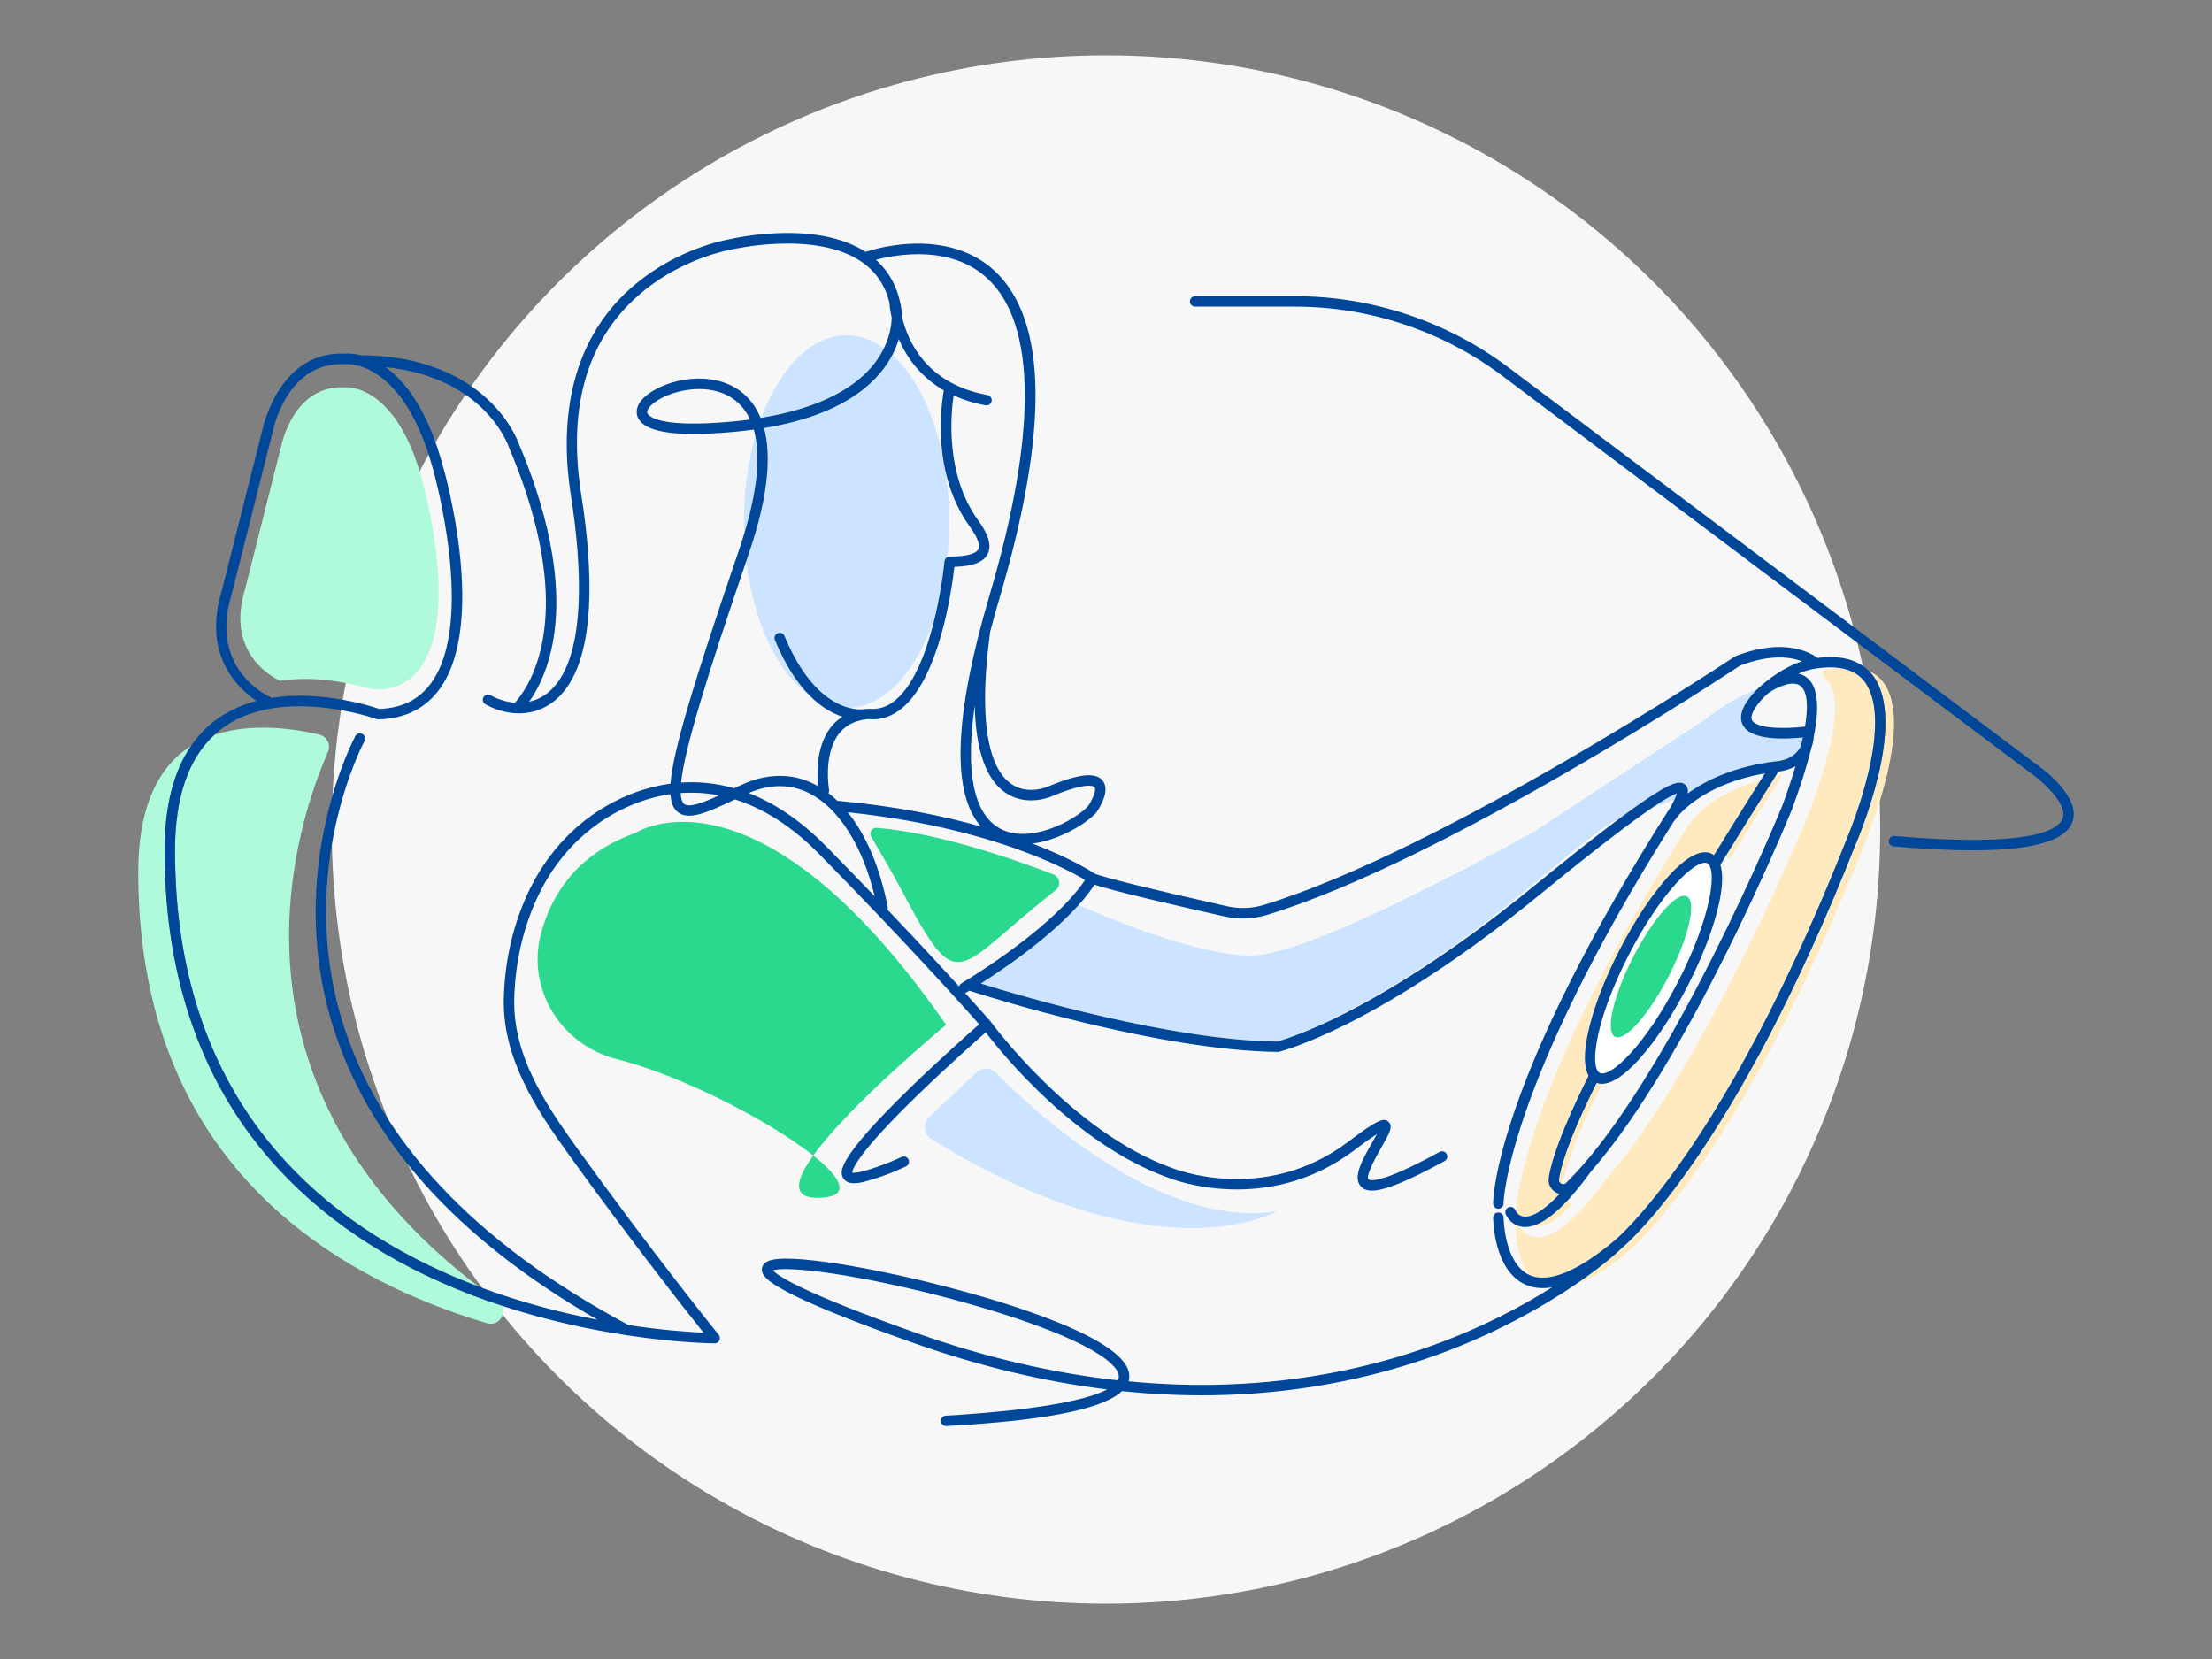
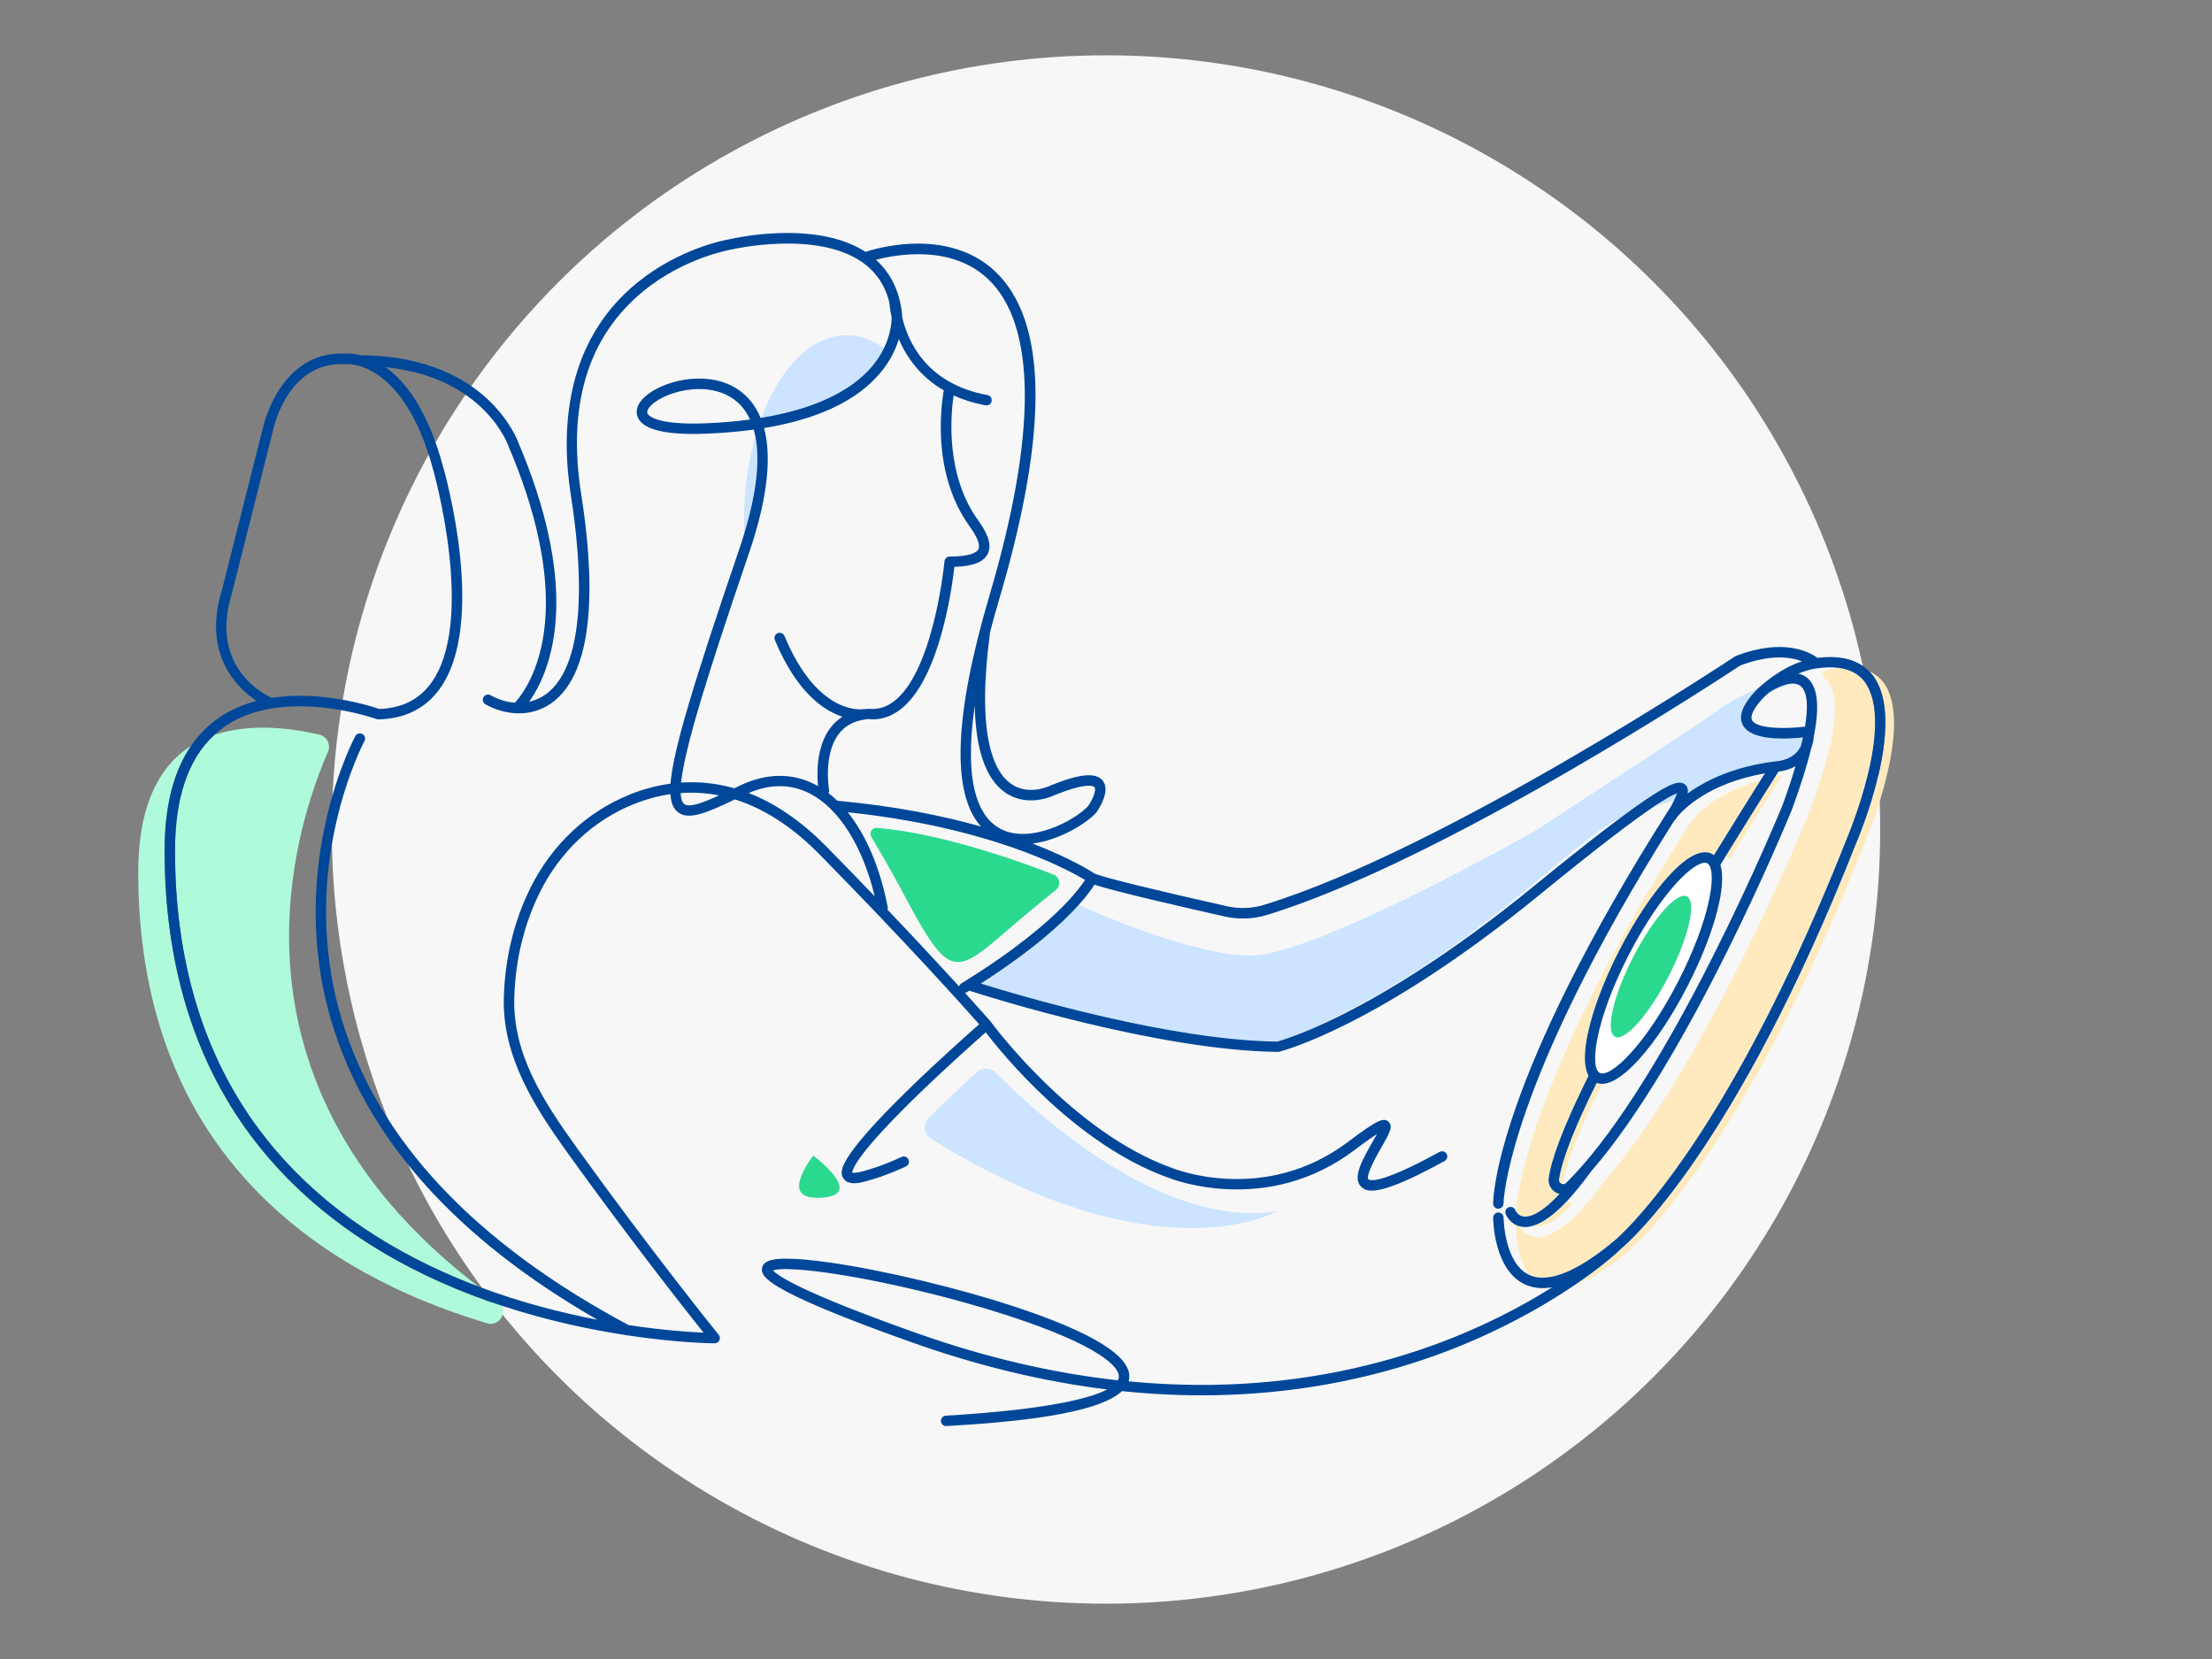
<svg xmlns="http://www.w3.org/2000/svg" fill="none" height="240" viewBox="0 0 320 240" width="320">
  <rect x="0" y="0" width="320" height="240" fill="#808080" stroke="none" />
  <circle cx="160" cy="120" fill="#f7f7f7" r="112" />
  <path d="m44.124 151.72c-5.627-19.186.464-36.447 3.321-42.944.457-1.037-.138-2.237-1.24-2.498-3.568-.849-9.76-1.788-15.202.039-3.76 3.459-5.674 9.057-5.681 16.685-.015 15.927 4.064 29.498 12.124 40.338 6.45 8.676 15.459 15.648 26.775 20.72 1.661.743 3.325 1.425 4.978 2.049-12.838-9.822-21.246-21.34-25.074-34.392z" fill="#affada" />
  <path d="m36.25 164.261c-8.266-11.112-12.45-24.994-12.436-41.262.007-6.363 1.298-11.414 3.84-15.108-.181.116-.363.236-.544.359-4.71 3.303-7.103 9.307-7.11 17.848-.015 15.928 4.061 29.498 12.12 40.342 6.45 8.676 15.459 15.648 26.775 20.72 3.894 1.748 7.802 3.143 11.562 4.264 1.628.486 2.77-1.226 2.172-2.509-2.951-.972-5.971-2.114-8.98-3.463-11.566-5.177-20.782-12.308-27.395-21.195z" fill="#affada" />
  <g fill="#ffeabf">
    <path d="m227.534 174.108c-.145-.04-.286-.094-.428-.167-.127-.065-.243-.145-.355-.228-1.824 1.954-3.455 3.154-4.887 3.604.123.05.254.094.409.112.82.098 2.459-.319 5.261-3.321z" />
    <path d="m218.521 176.842h.004c.09 0 .174.018.253.047-.09-.073-.181-.149-.257-.225z" />
    <path d="m220.435 176.004c.805.095 2.415-.315 5.174-3.266-.145-.04-.286-.091-.424-.16-.823-.417-1.269-1.276-1.135-2.186.366-2.487 1.86-6.921 5.761-14.767-.667-1.193-.711-3.256-.109-6.084.736-3.469 2.353-7.74 4.55-12.029s4.721-8.096 7.106-10.721c2.629-2.893 4.812-4.017 6.305-3.252.102.051.2.112.29.181 2.074-3.383 4.322-6.994 6.755-10.848-6.131 1.723-9.035 4.725-9.884 5.765-.174.287-.322.493-.475.624-23.022 36.466-24.896 53.676-25.045 55.982.145.239.49.685 1.131.761z" />
    <path d="m250.281 124.224c2.288-3.734 4.786-7.744 7.508-12.051-.333.058-.656.119-.975.188-2.19 3.463-4.644 7.386-7.189 11.537.123.036.243.08.355.141.109.055.207.116.297.189z" />
    <path d="m231.747 156.789c-.268 0-.526-.044-.765-.131-2.948 5.939-4.996 10.906-5.442 13.948-.058.395.236.58.326.623.029.015.084.037.153.055.467-2.585 2.023-7.001 5.739-14.495-.004 0-.007 0-.015 0z" />
    <path d="m233.632 179.427s.004-.004.008-.004c.039-.032 3.999-3.321 10.075-12.08 10.166-14.647 18.342-33.054 23.407-45.914.079-.189 7.182-16.837 2.603-22.801-.834-1.088-2.056-1.748-3.64-1.976-.221.022-.446.051-.675.083h-.007s-.011.004-.014.004c-.435.054-.867.149-1.291.268-.486.138-.584.754-.185 1.059.004 0 .007.007.011.007 1.606 1.244 1.954 4.122 1.044 8.719-.051.649-.185 1.215-.381 1.708-.62 2.56-1.57 5.576-2.853 9.049-.653 1.596-15.129 36.745-29.595 53.289-3.916 5.406-7.161 8.136-9.666 8.136-.145 0-.283-.008-.424-.026-1.295-.167-1.983-1.048-2.274-1.548-.25-.072-.474-.167-.67-.283.032.04.065.076.087.124.058.108.09.232.09.366 0 .054.058 4.271 1.944 6.856 2.715 1.254 7.004-.486 12.399-5.036z" />
    <path d="m272.437 98.682c-.526-.685-1.2-1.2-2.016-1.552.178.181.348.37.504.576 5.112 6.664-2.099 23.577-2.408 24.295-17.533 44.511-32.923 57.758-33.895 58.563-1.291 1.262-3.6 3.165-6.762 5.312 2.227-.798 4.848-2.444 7.799-4.927.015-.011.029-.026.044-.037 0 0 .002-.002.007-.007.04-.033 4.071-3.383 10.253-12.294 10.351-14.905 18.664-33.638 23.823-46.726.004-.004.008-.019.019-.04 0-.008.003-.011.007-.015.449-1.077 7.149-17.25 2.625-23.149z" />
    <path d="m223.963 186.319c.112.025.228.047.344.065.077-.047.153-.098.229-.145-.196.033-.384.062-.577.08z" />
  </g>
  <path d="m222.248 120.105s-32.126 18.233-41.368 18.143c-8.077-.076-21.586-5.87-24.849-7.324-2.349 2.614-6.631 6.537-14.147 11.352 5.87 1.827 27.34 8.186 42.861 8.4.396-.109 2.125-.605 5.011-1.838 23.892-11.091 37.013-26.731 44.725-30.585 1.254-.936 2.374-1.737 3.35-2.404 4.017-2.748 5.213-2.951 5.928-2.371.384.312.478.754.387 1.298.16-.12.323-.236.49-.348 2.244-1.541 6.167-3.535 12.117-4.286.025 0 .047-.003.072-.007.341-.011 2.795-.177 3.723-2.291.095-.395.185-.787.269-1.175-2.35.258-7.48.529-8.694-1.776-.675-1.277-.073-2.901 1.834-4.96.018-.022.091-.091.2-.196-3.829 1.352-7.368 4.264-7.368 4.264l-24.545 16.101z" fill="#cce4ff" />
  <path d="m258.163 99.092c-.892.272-1.748.754-2.204 1.062-.073.062-.142.12-.204.174 1.433-.725 2.756-1.2 2.756-1.2-.116-.015-.232-.025-.348-.036z" fill="#cce4ff" />
  <path d="m239.223 116.723c.993-.308 2.001-.642 2.987-.99.207-.439.33-.74.396-.946-.526.163-1.523.681-3.383 1.936z" fill="#cce4ff" />
  <path d="m107.655 77.259c1.991-6.562 2.248-11.069 1.621-14.161-1.055 3.705-1.657 7.911-1.657 12.374 0 .602.014 1.196.036 1.787z" fill="#cce4ff" />
  <path d="m110.139 60.447c7.374-1.218 12.82-3.709 15.948-7.345.802-.932 1.382-1.86 1.806-2.734-1.679-1.196-3.506-1.864-5.42-1.864-5.138 0-9.666 4.739-12.331 11.939z" fill="#cce4ff" />
-   <path d="m117.165 100.658c-1.726-1.722-3.495-4.282-5.072-8.078-.16-.384.022-.827.406-.986.384-.16.826.022.986.406 3.169 7.632 7.041 9.825 9.416 10.413 5.318-.276 9.93-5.62 12.432-13.473.957-4.159 1.294-7.672 1.301-7.744 0-.015.007-.029.007-.04.004-.025.008-.051.015-.076.007-.022.014-.047.022-.069.007-.025.018-.047.029-.073.011-.022.021-.04.032-.058.015-.022.029-.043.044-.065.014-.018.025-.033.04-.051.018-.022.036-.04.058-.058.014-.015.029-.025.047-.04.022-.018.047-.033.069-.047.018-.011.032-.018.051-.029.177-1.661.271-3.372.271-5.123 0-2.628-.21-5.163-.598-7.567-.127-.595-.232-1.182-.315-1.758-1.313-6.461-3.948-11.758-7.309-14.807-.454.874-1.048 1.784-1.831 2.701-3.387 3.966-8.999 6.606-16.729 7.882 1.001 3.738.773 9.444-2.2 18.157-.127.373-.25.736-.377 1.102 1.066 8.959 4.579 16.257 9.209 19.473z" fill="#cce4ff" />
+   <path d="m117.165 100.658z" fill="#cce4ff" />
  <path d="m231.435 155.215c1.505.773 6.57-3.919 11.384-13.316 2.14-4.173 3.706-8.314 4.416-11.656.74-3.481.323-5.065-.257-5.363-.091-.047-.199-.069-.334-.069-.736 0-2.142.762-4.169 2.995-2.299 2.531-4.742 6.222-6.881 10.395-4.815 9.397-5.667 16.246-4.159 17.018zm9.996-14.052c-2.872 5.605-6.363 9.553-7.795 8.821-1.432-.736-.268-5.874 2.603-11.479 2.872-5.605 6.363-9.553 7.795-8.821 1.432.736.268 5.874-2.603 11.479z" fill="#fff" />
  <path d="m268.517 121.998c.309-.718 7.52-17.627 2.408-24.295-.16-.207-.33-.395-.504-.576-1.668-1.715-4.18-2.371-7.483-1.954-1.044-.772-4.859-2.966-11.82-.276-.05.018-.101.044-.145.076-.42.279-42.234 28.04-68.164 35.944-1.704.518-3.542.584-5.322.181-10.782-2.422-17.903-4.177-19.125-4.717-.482-.319-3.441-2.211-8.988-4.347 3.996-.515 7.857-2.976 9.18-4.437.022-.022.04-.048.058-.073.359-.508 2.089-3.111.914-4.586-.993-1.247-3.354-1.019-7.657.739-.015.008-.029.015-.044.018-.127.062-3.11 1.469-5.627-.351-2.436-1.762-4.938-6.954-2.994-21.681.007-.047.007-.094.003-.141.41-1.577.87-3.241 1.389-4.992 7.164-24.259 6.936-40.178-.678-47.314-3.046-2.853-7.32-4.216-12.36-3.941-3.031.167-5.456.867-6.348 1.157-7.16-4.626-18.849-2.016-19.654-1.827-.566.094-7.237 1.284-13.404 6.316-10.561 8.621-11.025 21.532-9.553 30.843 1.389 8.803 2.752 24.248-3.752 28.758-.74.511-1.523.827-2.309.997 1.004-1.388 2.375-3.814 3.209-7.476 2.313-10.126-1.276-21.826-4.699-29.867-.127-.363-1.254-3.39-4.514-6.428-3.089-2.879-8.77-6.309-18.305-6.348-1.218-.312-2.092-.268-2.36-.243-9.336-.388-11.761 10.34-11.888 10.938l-5.895 23.352c-2.882 9.358 2.433 14.216 5.021 15.953-2.074.547-3.934 1.385-5.533 2.501-1.534 1.073-2.839 2.404-3.919 3.974-2.542 3.694-3.836 8.748-3.84 15.108-.015 16.267 4.169 30.15 12.436 41.262 6.613 8.886 15.829 16.018 27.395 21.195 3.013 1.349 6.029 2.491 8.98 3.462 6.54 2.15 12.755 3.448 17.867 4.231.076.026.156.044.236.044h.025c7.483 1.131 12.533 1.156 12.631 1.156.047 0 .094-.003.138-.014.014 0 .029-.007.047-.011.029-.007.058-.014.087-.025.018-.008.033-.015.051-.022.025-.011.047-.025.072-.04.019-.011.033-.022.051-.033.011-.007.022-.01.029-.021.011-.008.018-.018.026-.026.018-.018.039-.036.054-.054.014-.018.033-.036.047-.054.015-.019.029-.04.04-.062.014-.022.025-.044.036-.065.011-.022.018-.044.029-.066.007-.021.015-.047.022-.072.007-.022.011-.047.014-.069.004-.025.008-.054.008-.08 0-.011.003-.025.003-.036s0-.022 0-.033c0-.025-.003-.054-.007-.079 0-.022-.007-.048-.011-.069-.007-.026-.014-.047-.022-.073-.007-.022-.018-.047-.025-.069-.011-.021-.022-.043-.033-.061-.014-.022-.029-.044-.043-.066-.007-.007-.011-.018-.018-.025-.094-.116-9.553-11.805-20.539-27.068-4.909-6.824-9.296-13.625-9.042-21.761.17-5.449 1.407-10.539 3.673-15.137 2.919-5.917 7.744-10.463 13.589-12.802 1.835-.736 3.615-1.207 5.33-1.457.072 1.244.41 2.023.972 2.523 1.555 1.382 4.286.185 8.365-1.758 4.952 1.559 9.063 4.735 12.152 7.875 12.646 12.852 21.098 22.308 23.171 24.653-1.533 1.349-5.902 5.232-10.1 9.315-10.848 10.55-10 12.134-9.59 12.896.663 1.236 2.618.696 3.354.493 3.208-.885 5.666-2.103 5.768-2.154.373-.185.522-.638.337-1.011-.185-.374-.638-.522-1.012-.338-.025.011-2.436 1.204-5.496 2.049-1.059.294-1.486.243-1.62.21 0-.391.529-2.559 9.567-11.319 4.057-3.93 8.216-7.628 9.742-8.973 2.404 3.14 13.056 16.271 26.456 21.043.667.268 14.299 5.529 26.927-4.039 1.573-1.193 2.574-1.882 3.209-2.281-.203.377-.439.791-.646 1.146-1.446 2.527-2.94 5.141-1.649 6.453.322.327.772.573 1.562.573 1.585 0 4.529-.989 10.525-4.278.366-.199.497-.656.297-1.022-.199-.363-.656-.497-1.022-.298-8.962 4.917-10.181 4.083-10.289 3.97-.49-.5 1.294-3.621 1.881-4.648 1.161-2.026 1.741-3.045 1.001-3.694-.638-.562-1.378-.457-5.783 2.879-12.174 9.223-25.324 3.894-25.458 3.839-.011-.003-.026-.011-.04-.014-14.502-5.156-26.133-21.014-26.249-21.174-.008-.01-.015-.014-.022-.025s-.011-.018-.022-.029c-.032-.04-1.319-1.508-3.68-4.111.091-.015.182-.044.265-.095.123-.076.236-.148.355-.221 3.125 1.005 27.453 8.651 44.616 8.857h.008c.061 0 .119-.007.177-.021.58-.142 14.448-3.695 37.677-22.685 8.614-7.041 13.621-10.801 16.525-12.759 1.86-1.254 2.857-1.769 3.383-1.936-.065.207-.189.508-.395.947-.113.239-.254.518-.424.844-25.492 39.954-25.785 56.842-25.785 57.541 0 .417.337.751.75.755.413 0 .751-.338.754-.751 0-.167.356-16.841 24.636-55.29.149-.127.294-.322.457-.598.964-1.175 4.611-4.931 12.733-6.348-.211.33-.417.66-.624.986-2.433 3.854-4.681 7.469-6.754 10.848-.091-.069-.189-.131-.29-.182-1.498-.768-3.677.359-6.305 3.252-2.386 2.625-4.909 6.432-7.106 10.721s-3.814 8.56-4.55 12.03c-.602 2.828-.559 4.887.108 6.084-3.901 7.845-5.398 12.283-5.761 14.766-.134.91.312 1.77 1.135 2.187.138.069.279.123.424.159-2.755 2.951-4.365 3.365-5.173 3.267-.642-.076-.99-.519-1.131-.762-.051-.083-.077-.141-.08-.152-.153-.384-.584-.573-.972-.428-.388.149-.584.584-.435.972.015.036.218.547.703 1.03.077.076.164.152.258.224.101.08.21.16.33.229.196.116.42.21.67.283.138.039.283.072.443.094.138.018.275.025.417.025.388 0 .797-.076 1.222-.21 1.432-.45 3.063-1.65 4.887-3.604 1.077-1.153 2.219-2.563 3.426-4.231 14.205-16.275 28.403-50.747 29.044-52.317 1.266-3.429 2.201-6.395 2.81-8.919.189-.489.319-1.04.366-1.664.892-4.51.548-7.334-1.026-8.556-.37-.286-.776-.46-1.2-.551.838-.363 1.73-.645 2.643-.761h.007.008c1.222-.178 2.309-.199 3.266-.062 1.585.228 2.803.888 3.64 1.976 4.579 5.964-2.523 22.612-2.603 22.801-5.065 12.86-13.24 31.267-23.406 45.914-6.08 8.756-10.04 12.048-10.076 12.08 0 0-.003.004-.007.004-5.395 4.546-9.684 6.29-12.399 5.036-3.644-1.682-3.724-8.223-3.724-8.288 0-.413-.341-.751-.754-.751h-.004c-.417 0-.75.341-.75.758 0 .308.083 7.559 4.597 9.648.78.359 1.632.54 2.556.54.261 0 .533-.018.809-.047.188-.018.38-.047.576-.08-.076.047-.152.094-.228.145-4.293 2.687-10.021 5.725-17.088 8.274-9.999 3.603-20.658 5.518-31.687 5.695-4.042.066-8.139-.105-12.276-.507.062-.203.098-.41.105-.624.127-3.045-5.326-6.428-16.213-10.053-8.31-2.767-19.22-5.384-27.152-6.512-2.683-.381-4.84-.573-6.41-.555-1.501.015-3.071.174-3.343 1.28-.239.972.522 2.063 5 4.224 3.64 1.758 9.335 4.01 16.927 6.696 9.449 3.347 18.81 5.591 27.982 6.718-4.608 2.451-17.326 3.452-23.334 3.793-.417.025-.732.381-.71.794.021.402.355.71.75.71h.044c9.549-.547 21.782-1.664 25.404-5.054 4.467.464 8.886.664 13.244.595 11.196-.181 22.022-2.128 32.173-5.786 8.372-3.017 15.264-6.896 20.129-10.195 3.166-2.147 5.471-4.05 6.762-5.312.972-.805 16.362-14.053 33.895-58.564zm-123.189-7.411c3.151 2.266 6.758.66 7.128.486 5.011-2.048 5.812-1.283 5.884-1.189.298.373-.246 1.744-.939 2.741-1.918 2.074-8.498 5.623-12.809 3.201-2.831-1.588-5.268-6.083-3.582-17.754.138 6.356 1.581 10.55 4.315 12.515zm-2.432-74.255c7.058 6.62 7.145 22.453.257 45.78-5.145 17.425-5.554 28.649-1.236 33.46-5.504-1.555-12.418-2.969-20.786-3.73-.413-.399-.841-.769-1.28-1.106.077-.145.113-.312.08-.486-.007-.051-.852-5.043 1.371-8.023.877-1.175 2.142-1.893 3.767-2.136.163-.014.268-.036.297-.04.04-.007.08-.021.12-.036.025.004.047.011.072.015.229.021.453.036.678.036 1.519 0 2.944-.54 4.246-1.61 5.471-4.503 7.229-17.326 7.581-20.451 2.675-.083 4.216-.682 4.818-1.864.794-1.555-.406-3.524-1.378-4.869-4.749-6.569-3.97-15.231-3.549-18.07 1.341.613 2.868 1.109 4.622 1.432.048.007.091.011.138.011.356 0 .675-.254.74-.616.076-.41-.196-.801-.606-.877-8.871-1.628-11.536-7.831-12.337-11.265 0-.337-.022-.54-.026-.577-.37-3.223-1.639-5.815-3.77-7.73 3.107-.808 10.931-2.175 16.184 2.752zm-36.553 73.643c-.04.018-.08.04-.124.058-2.715-.773-5.3-.983-7.689-.82.515-5.032 3.904-15.818 9.426-32.028.127-.366.25-.732.377-1.102 2.973-8.712 3.201-14.419 2.201-18.157 7.733-1.276 13.342-3.916 16.728-7.882.783-.917 1.378-1.827 1.831-2.701.421-.805.718-1.577.928-2.284 1.084 2.52 3.035 5.395 6.515 7.414-.246 1.389-.779 5.224-.134 9.677.084.577.189 1.164.316 1.758.587 2.752 1.667 5.634 3.56 8.252 1.425 1.972 1.472 2.882 1.258 3.299-.199.395-1.008 1.055-4.159 1.055-.014 0-.029 0-.043.004-.025 0-.051 0-.073.007-.025.004-.05.011-.076.018-.021.007-.043.011-.061.018-.026.011-.051.022-.076.033-.019.007-.037.018-.051.029-.026.015-.047.029-.069.047-.015.011-.033.025-.047.04-.022.018-.04.036-.058.058-.015.015-.029.033-.04.051-.015.022-.029.043-.044.065-.011.018-.021.04-.032.058-.011.022-.022.047-.029.072-.008.022-.015.043-.022.069s-.011.051-.015.076c0 .015-.007.029-.007.04-.007.072-.341 3.586-1.301 7.744-1.055 4.572-2.861 9.927-5.809 12.356-1.181.975-2.429 1.377-3.81 1.236-.12-.011-.232.007-.337.047-.076-.014-.156-.022-.239-.014-.091.01-.182.021-.269.036-.337.029-1.037.043-1.965-.185-2.375-.591-6.247-2.781-9.415-10.413-.16-.384-.599-.566-.987-.406-.384.16-.565.602-.406.986 1.578 3.796 3.347 6.356 5.073 8.078 1.685 1.686 3.328 2.567 4.695 3.02-.682.435-1.273.99-1.773 1.657-2.052 2.763-1.915 6.722-1.744 8.393-.185-.105-.37-.206-.555-.301-3.27-1.653-6.972-1.588-10.706.193l-.74.355zm-72.812-28.084s.007-.025.011-.036l5.906-23.389s.007-.025.007-.04c.083-.413 2.099-10.137 10.402-9.745.04 0 .087 0 .127-.004.083-.011 8.353-.794 12.679 15.278.062.218 6.225 21.956-.308 30.875-1.751 2.393-4.206 3.614-7.498 3.73-.703-.243-3.912-1.294-8.056-1.725-1.164-.12-2.295-.182-3.394-.182-1.447 0-2.835.105-4.148.316-.065-.069-.149-.127-.239-.171-.362-.159-8.839-4.071-5.489-14.904zm57.567 29.059c-6.189 2.476-11.297 7.284-14.383 13.534-2.364 4.789-3.651 10.09-3.829 15.757-.268 8.603 4.46 15.927 9.325 22.689 8.915 12.388 16.826 22.424 19.567 25.861-2.041-.091-5.902-.348-10.84-1.095-22.323-11.932-36.292-26.829-41.52-44.29-6.522-21.779 3.209-40.015 3.307-40.197.199-.366.065-.823-.301-1.022s-.823-.065-1.022.301c-.102.188-10.13 18.936-3.437 41.328 5.036 16.851 17.972 31.339 38.467 43.107-5.188-.997-11.141-2.512-17.239-4.811-1.653-.623-3.317-1.305-4.978-2.048-11.315-5.072-20.325-12.044-26.775-20.72-8.06-10.841-12.138-24.415-12.124-40.338.007-7.628 1.921-13.223 5.681-16.685.453-.417.924-.808 1.432-1.164 8.502-5.949 21.916-1.182 22.051-1.131.087.033.185.047.276.044 3.807-.098 6.769-1.563 8.81-4.351 6.965-9.517.805-31.259.544-32.169-2.23-8.284-5.489-12.403-8.335-14.437 14.238 1.465 17.7 11.145 17.849 11.587.007.018.015.04.022.058 3.321 7.788 6.823 19.11 4.659 28.827-1.077 4.844-3.165 7.375-3.821 8.078-1.302-.105-2.531-.529-3.517-1.087-.363-.203-.823-.077-1.026.286-.203.363-.076.823.286 1.026 1.262.714 2.861 1.244 4.55 1.302 1.631.058 3.35-.327 4.924-1.418 6.82-4.731 6.149-19.052 4.383-30.233-2.045-12.95.972-22.841 8.97-29.403 5.989-4.913 12.697-6.029 12.762-6.04.018 0 .037-.007.055-.011.119-.029 12.218-2.817 18.871 1.853 1.976 1.389 3.288 3.325 3.912 5.768.014.239.079 1.051.337 2.19 0 .758-.138 2.469-1.11 4.47-.424.874-1.004 1.802-1.805 2.734-3.129 3.636-8.574 6.127-15.949 7.345-.033.004-.062.011-.091.015-.761-1.853-1.859-3.096-3.009-3.93-4.176-3.038-10.38-1.679-13.251.471-1.867 1.396-1.773 2.647-1.552 3.267.674 1.896 4.09 2.723 10.148 2.462 2.368-.102 4.59-.297 6.671-.584.087.297.16.62.225.95.627 3.093.37 7.599-1.621 14.161-.228.754-.471 1.526-.75 2.335-6.628 19.415-9.525 28.986-9.898 33.776-2.172.297-4.162.877-5.913 1.577zm17.414-54.257c-1.944.261-4.014.442-6.2.537-7.791.334-8.596-1.276-8.661-1.461-.134-.373.276-.983 1.037-1.552 1.436-1.073 3.93-1.936 6.46-1.936 1.766 0 3.546.421 5.004 1.476.884.642 1.729 1.577 2.36 2.94zm-9.554 55.595c-.297-.265-.46-.787-.493-1.556 1.94-.145 3.796-.014 5.558.334-2.44 1.117-4.379 1.827-5.065 1.222zm9.34-1.563c3.132-1.341 6.094-1.327 8.814.047 4.234 2.139 7.689 7.639 9.43 14.894-2.158-2.248-4.489-4.655-6.99-7.197-3.858-3.923-7.654-6.352-11.254-7.744zm20.089 16.873c.04-.119.058-.253.029-.387-1.091-5.671-3.107-10.391-5.772-13.705 11.834 1.229 20.517 3.814 25.81 5.815 4.514 1.708 7.357 3.281 8.517 3.974-.442.682-1.363 1.95-3.067 3.691-2.426 2.48-6.969 6.453-14.829 11.279-.167.101-.279.261-.33.439-2.52-2.767-6.022-6.555-10.358-11.106zm107.208 6.599c2.139-4.173 4.582-7.864 6.881-10.395 2.027-2.229 3.433-2.994 4.169-2.994.135 0 .243.025.334.069.58.297.997 1.881.257 5.362-.71 3.343-2.28 7.483-4.415 11.656-4.815 9.397-9.877 14.089-11.385 13.317-1.508-.773-.656-7.621 4.159-17.019zm22.221-21.579c-.04.098-4.144 10.097-10.036 21.775-7.777 15.419-15.111 26.738-21.213 32.735-.196.192-.402.192-.547.159-.069-.014-.124-.039-.153-.054-.09-.047-.384-.228-.326-.624.446-3.041 2.494-8.008 5.442-13.947.239.087.493.13.765.13h.015c1.403-.007 3.208-1.189 5.293-3.484 2.385-2.625 4.909-6.431 7.106-10.72 2.197-4.29 3.814-8.56 4.55-12.03.504-2.371.555-4.202.167-5.438.25-.41.5-.816.747-1.222 2.545-4.148 4.999-8.071 7.189-11.537.16-.25.316-.496.471-.743.736-.076 1.628-.312 2.462-.779-.663 2.24-1.396 4.328-1.929 5.775zm3.303-11.497c-2.861.359-7.005.312-7.657-.925-.32-.605.264-1.787 1.595-3.219.011-.011.264-.265.703-.645.065-.055.131-.113.203-.174.453-.308 1.313-.791 2.204-1.063.842-.257 1.708-.326 2.285.123 1.087.844 1.123 3.157.67 5.906zm-6.958-5.377c-.109.105-.177.174-.199.196-1.907 2.059-2.509 3.684-1.835 4.96 1.215 2.306 6.345 2.034 8.694 1.776-.083.388-.17.78-.268 1.175-.928 2.114-3.383 2.281-3.723 2.291-.026 0-.047 0-.073.008-5.946.75-9.872 2.744-12.116 4.285-.167.112-.33.232-.49.348.091-.544-.004-.986-.388-1.298-.714-.58-1.911-.381-5.928 2.371-.975.667-2.095 1.472-3.35 2.404-3.252 2.418-7.457 5.739-12.74 10.057-11.979 9.793-21.423 15.358-27.239 18.306-1.82.921-3.408 1.649-4.746 2.222-2.885 1.233-4.615 1.733-5.01 1.838-15.521-.214-36.992-6.573-42.861-8.4 7.515-4.815 11.794-8.738 14.147-11.352 1.221-1.356 1.925-2.36 2.291-2.947 2.947.979 12.838 3.252 18.831 4.597 2.034.457 4.14.384 6.091-.21 25.636-7.813 66.525-34.784 68.49-36.086 4.427-1.693 7.346-1.233 8.948-.616-3.205 1.048-5.801 3.386-6.526 4.082zm-92.339 99.641c-.025.102-.065.2-.116.298-9.499-1.055-19.216-3.328-29.03-6.805-17.123-6.062-20.274-8.412-20.85-9.101 1.432-.518 8.414-.029 20.306 2.756 9.325 2.182 21.279 5.797 26.855 9.397 2.063 1.331 3.071 2.56 2.835 3.452z" fill="#004799" />
-   <path d="m294.241 110.309-76.046-57.175c-8.818-6.631-19.752-10.282-30.785-10.282h-14.517c-.417 0-.754.337-.754.754 0 .417.337.754.754.754h14.517c10.71 0 21.318 3.546 29.878 9.977l76.061 57.186s.018.014.029.022c1.555 1.055 5.819 4.579 5.018 6.834-.602 1.693-4.561 4.274-24.331 2.567-.414-.033-.78.271-.816.685-.036.413.272.779.685.816 4.351.377 8.147.565 11.392.565 8.741 0 13.508-1.367 14.487-4.129 1.324-3.731-4.793-8.045-5.576-8.575z" fill="#004799" />
-   <path d="m40.488 98.493c1.157-.181 2.375-.276 3.651-.276.964 0 1.961.051 2.984.16 2.306.239 4.282.696 5.58 1.055 1.918.529 3.988.348 5.71-.645.921-.533 1.711-1.254 2.389-2.175 5.743-7.842.326-26.956.268-27.148-2.697-10.018-7.135-12.588-9.517-13.23-.979-.265-1.61-.207-1.631-.203-.036.007-.076.007-.112.007-7.302-.344-9.078 8.205-9.147 8.571 0 .011-.007.022-.011.033l-5.192 20.568s-.007.022-.011.033c-2.933 9.495 4.51 12.969 4.829 13.11.08.036.149.087.207.145z" fill="#affada" />
-   <path d="m136.866 148.251c-27.358-39.349-44.913-27.765-44.913-27.765-8.303 2.969-12.12 8.694-13.69 14.571-2.135 8.002 2.893 16.119 10.924 18.146 9.354 2.36 22.166 8.963 28.46 13.959 5.33-7.411 19.216-18.911 19.216-18.911z" fill="#2bd98e" />
  <path d="m119.003 173.256c4.061-.308 2.712-2.868-1.356-6.094-2.69 3.741-3.201 6.442 1.356 6.094z" fill="#2bd98e" />
  <path d="m152.746 128.752c.791-.627.602-1.874-.341-2.24-4.687-1.824-16.253-6-25.56-6.755-.692-.054-1.16.686-.808 1.284 1.109 1.881 3.081 5.268 4.242 7.461 6.794 12.835 7.552 12.904 14.98 6.479 3.296-2.85 5.892-4.96 7.487-6.225z" fill="#2bd98e" />
  <path d="m236.239 138.502c-2.871 5.605-4.039 10.746-2.603 11.478 1.432.736 4.923-3.212 7.795-8.821 2.871-5.609 4.039-10.746 2.603-11.478-1.432-.736-4.923 3.212-7.795 8.821z" fill="#2bd98e" />
  <path d="m184.716 175.225c-16.917 2.657-35.501-14.803-40.631-20.028-.776-.79-2.041-.816-2.846-.051l-6.813 6.461c-.964.914-.794 2.487.334 3.187 32.884 20.383 49.956 10.431 49.956 10.431z" fill="#cce4ff" />
</svg>